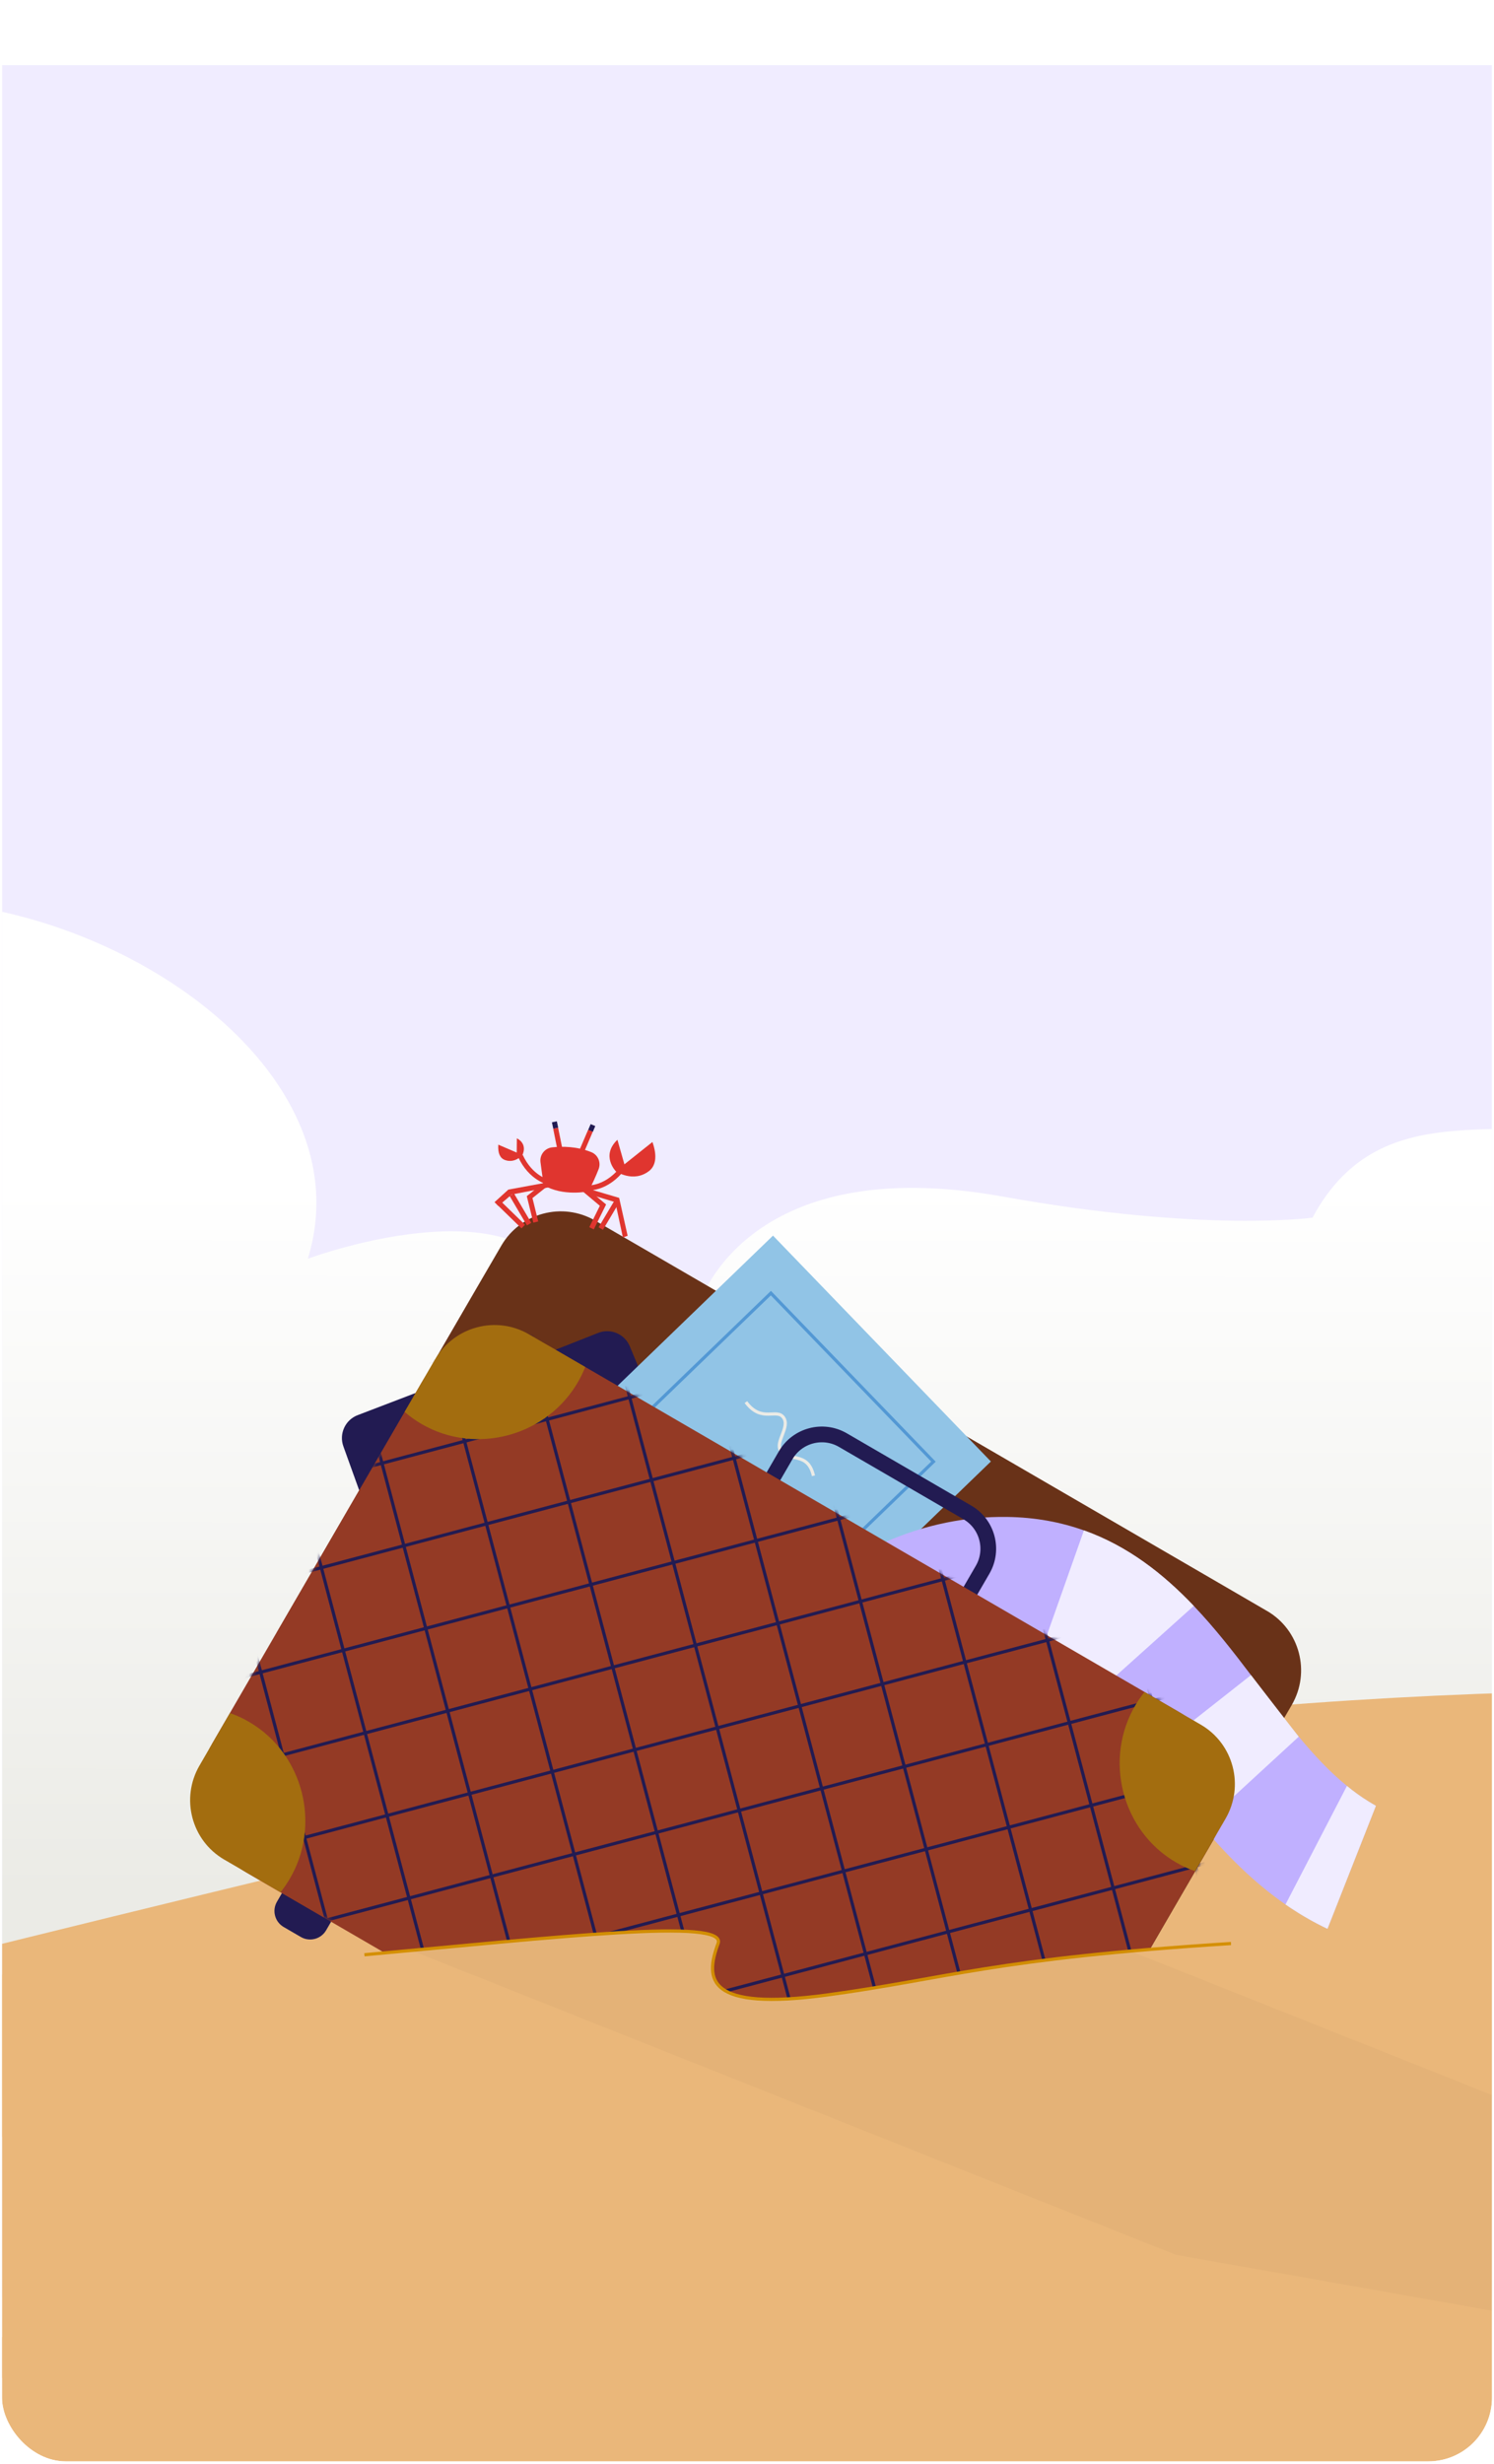
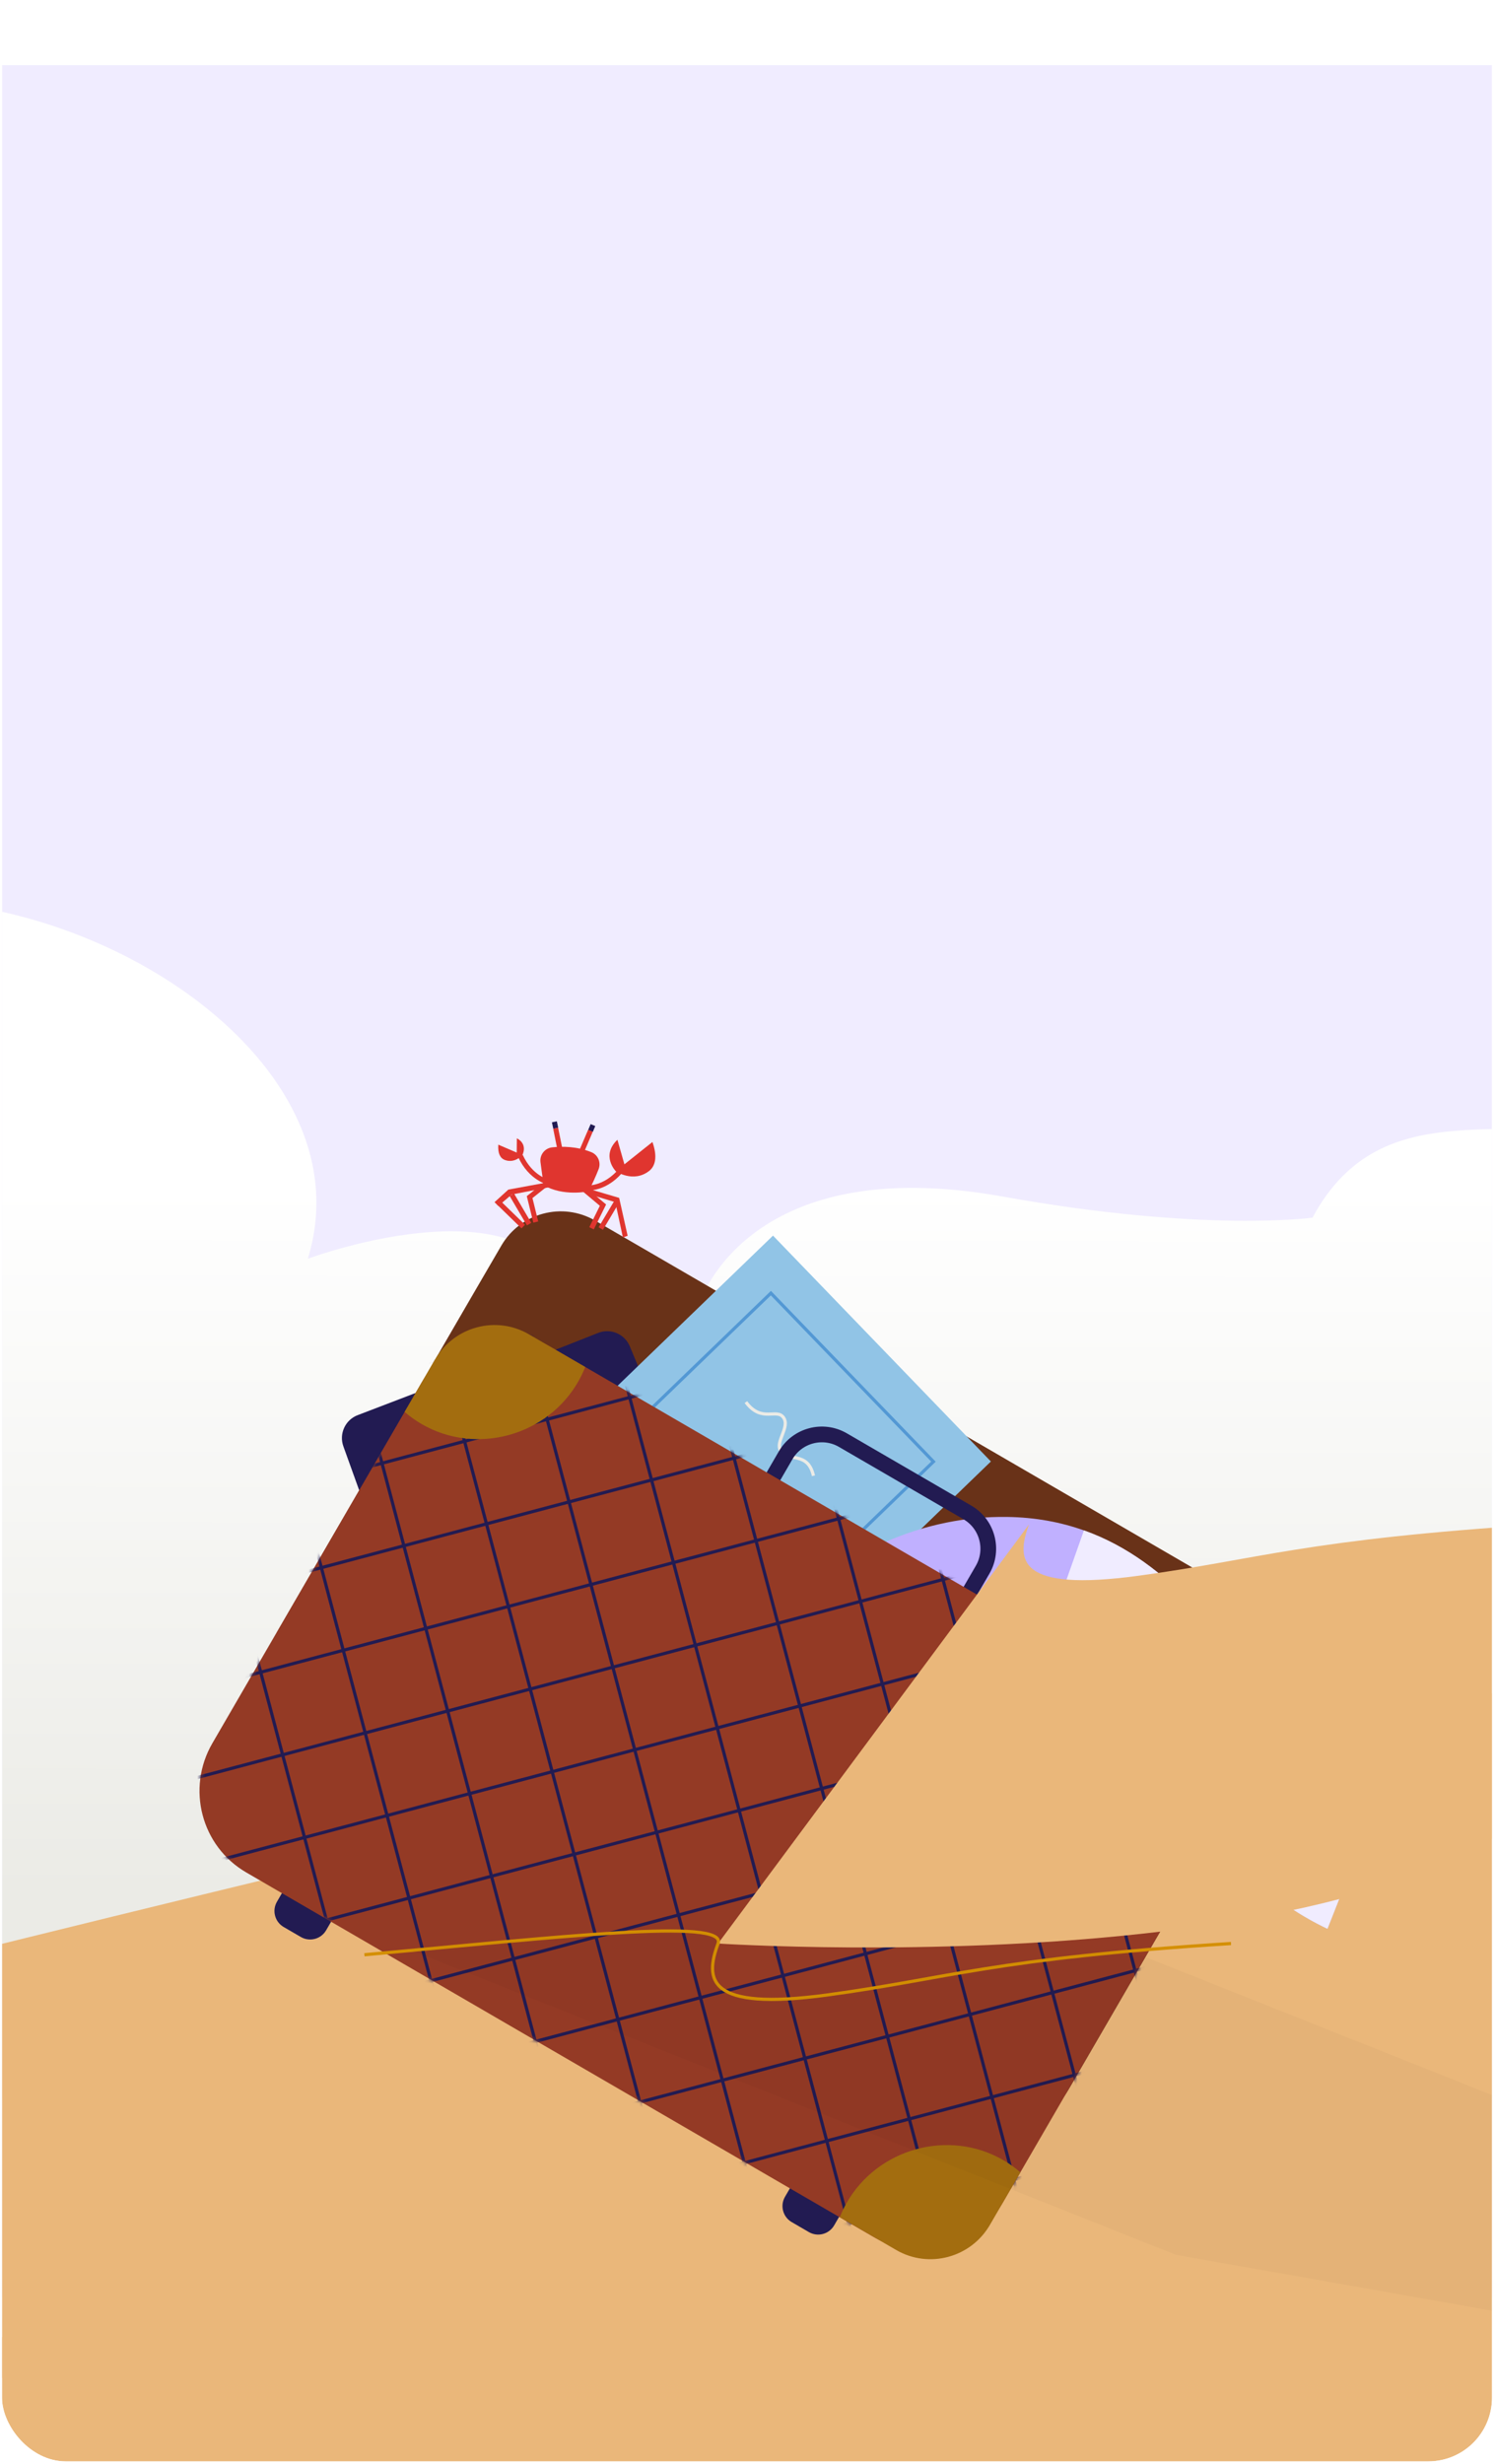
<svg xmlns="http://www.w3.org/2000/svg" width="375" viewBox="0 0 375 618" height="618" fill="none">
  <filter y="-23.653" x="-217.5" width="810" height="734" filterUnits="userSpaceOnUse" color-interpolation-filters="sRGB" id="hero-mobile-a">
    <feFlood result="BackgroundImageFix" flood-opacity="0" />
    <feColorMatrix values="0 0 0 0 0 0 0 0 0 0 0 0 0 0 0 0 0 0 127 0" type="matrix" result="hardAlpha" in="SourceAlpha" />
    <feOffset dy="16" />
    <feGaussianBlur stdDeviation="20" />
    <feComposite operator="out" in2="hardAlpha" />
    <feColorMatrix values="0 0 0 0 0.337 0 0 0 0 0.114 0 0 0 0 0.812 0 0 0 0.12 0" type="matrix" />
    <feBlend result="effect1_dropShadow_410_96857" mode="normal" in2="BackgroundImageFix" />
    <feBlend result="shape" mode="normal" in2="effect1_dropShadow_410_96857" in="SourceGraphic" />
  </filter>
  <linearGradient y2="458.647" y1="209.896" x2="205.838" x1="206" gradientUnits="userSpaceOnUse" id="hero-mobile-b">
    <stop stop-color="#fff" offset=".29" />
    <stop stop-color="#ebebe6" offset="1" />
  </linearGradient>
  <clipPath id="hero-mobile-c">
    <rect y=".347" x=".5" width="374" rx="16" height="617" />
  </clipPath>
  <clipPath id="hero-mobile-d">
    <rect y=".347" x="-177.5" width="730" rx="32" height="654" />
  </clipPath>
  <clipPath id="hero-mobile-e">
    <rect y=".347" x="-35" width="445" rx="32" height="622" />
  </clipPath>
  <mask y="318" x="50" width="258" maskUnits="userSpaceOnUse" height="231" id="hero-mobile-f">
    <path fill="#fff" d="m304.377 445.743-52.661 90.689c-6.585 11.339-21.088 15.227-32.384 8.661l-157.507-91.451c-11.296-6.545-15.102-21.072-8.517-32.411l52.661-90.689c6.586-11.339 21.088-15.227 32.364-8.66l157.506 91.451c11.297 6.566 15.123 21.071 8.537 32.41z" />
  </mask>
  <mask y="468" x="-8" width="437" maskUnits="userSpaceOnUse" height="128" id="hero-mobile-g">
    <path fill="#eab77a" d="m180.236 471.46c4.093-11.017-120.874 10.702-188.236 7.555 0 5.457.441 19.456 2.203 31.795 2.203 15.424 86.564 62.956 107.969 65.789s318.239 53.197 325.794-22.664c3.529-35.435-111.746-82.684-118.986-82.475-59.807 3.777-71.139 8.814-101.358 12.906s-30.741-3.873-27.386-12.906z" />
  </mask>
  <g clip-path="url(#hero-mobile-c)">
    <g filter="url(#hero-mobile-a)">
      <g clip-path="url(#hero-mobile-d)">
        <g clip-path="url(#hero-mobile-e)">
          <path fill="#f0ecff" d="m570.455 0h-1203.879v560.314h1203.879z" />
          <path fill="url(#hero-mobile-b)" d="m507 231.154v279.255h-602v-279.255s27.804-21.258 70.895-21.258c53.513 0 115.954 42.549 101.366 89.816 0 0 61.18-22.829 66.694 14.609 9.395-15.383 26.417-13.118 31.262-2.578 0 0 11.189-39.35 76.474-27.63 50.641 9.089 77.758 5.285 77.758 5.285 17.824-33.129 51.344-16.221 79.722-26.212 0 .005 15.21-44.806 69.326-37.466 19.263 2.614 28.503 5.431 28.503 5.431z" />
          <path fill="#e2af79" d="m34.951 580.413c-15.996-5.007-51.272-15.143-51.272-15.143-26.3-7.416-60.016-16.733-95.379-25.983-103.156-26.994-146.926-36.976-226.453-26.036-66.638 9.164-117.847-13.583-117.847-13.583v80.745h479.081" />
          <path fill="#e0352f" d="m41.861 572.466.964-5.222-5.034-2.274-.398.874 4.35 1.964-.832 4.482z" />
          <path fill="#e0352f" d="m51.681 571.158.792-.554-4.161-5.928-9.467.598.058.957 8.93-.563z" />
          <path fill="#e0352f" d="m30.376 574.366.836-.475-2.272-4.003 2.501-3.479-.781-.564-2.865 3.984z" />
          <path fill="#e0352f" d="m21.526 575.712.83-6.086 10.47-3.29-.292-.92-11.049 3.474-.911 6.691z" />
          <path fill="#e0352f" d="m23.535 568.638.939-.215 1.456 6.365-.939.214z" />
          <path fill="#e0352f" d="m44.519 565.36.962-.035.229 6.159-.962.035z" />
          <path fill="#e0352f" d="m39.534 565.336c3.583-1.552 4.834-5.303 4.894-5.486l-.915-.299c-.013.048-1.565 4.645-5.999 5.382l.155.949c.682-.111 1.3-.3 1.865-.546z" />
          <path fill="#e0352f" d="m31.084 566.61-.059-.962c-.132.007-3.266.137-6.121-3.199l-.73.627c3.18 3.719 6.758 3.541 6.91 3.534z" />
          <path fill="#221b52" d="m35.859 553.363.955.121-.154 1.209-.955-.122z" />
          <path fill="#e0352f" d="m35.69 554.539.955.124-.643 4.956-.955-.124z" />
          <path fill="#221b52" d="m29.451 554.469.584 1.108-.852.449-.584-1.108z" />
          <path fill="#e0352f" d="m30.025 555.609 2.382 4.629-.856.44-2.382-4.628z" />
          <path fill="#e0352f" d="m24.85 562.491s-.926 2.048-3.043 1.817c-.88-.094-1.596-.862-1.925-2.466z" />
          <path fill="#e0352f" d="m24.85 562.491s.527-2.263-1.889-2.787l.859 3.156z" />
          <path fill="#e0352f" d="m42.887 560.624s3.806 1.293 6.096-1.749c.952-1.266.83-3.139-.87-5.536l-5.231 7.286z" />
          <path fill="#e0352f" d="m42.887 560.624s-3.599-2.076-1.335-5.879l3.07 4.983-1.741.893z" />
          <path fill="#e0352f" d="m38.873 565.754s-4.394 2.312-8.563 1.177l-1.754-4.049c-.564-1.305.057-2.813 1.375-3.345 1.815-.732 4.517-1.481 7.469-1.155 1.37.153 2.358 1.39 2.214 2.758-.14 1.347-.373 3.083-.742 4.609z" />
          <path fill="#eab77a" d="m-467.447 635h1143.246v-189.9s-133.018-53.29-369.125-32.134c-62.16 5.576-131.462 16.295-207.366 34.521-66.535 15.97-123.933 30.16-173.275 42.701-211.141 53.616-274.705 76.572-274.705 76.572-33.694 11.847-92.09 41.161-138.237 68.24" />
          <path fill="#221b52" d="m74.345 452.616 12.36 7.176-4.846 8.348c-1.285 2.213-4.128 2.968-6.341 1.683l-4.318-2.507c-2.213-1.284-2.968-4.128-1.683-6.341l4.846-8.348z" />
          <path fill="#221b52" d="m201.862 526.627 12.361 7.176-4.847 8.348c-1.284 2.213-4.128 2.968-6.341 1.683l-4.318-2.507c-2.213-1.284-2.968-4.128-1.683-6.341l4.846-8.348z" />
          <path fill="#693218" d="m317.982 388.024-5.563-3.234-8.547-4.969-140.37-81.495-8.568-4.967-5.541-3.215c-8.227-4.773-18.775-1.958-23.567 6.29l-3.255 5.585-4.404 7.567-48.258 83.122c-6.585 11.339-2.759 25.844 8.517 32.411l157.507 91.451c11.296 6.566 25.799 2.698 32.384-8.661l48.258-83.123 4.403-7.566 3.255-5.585c4.793-8.249 2.019-18.819-6.208-23.592z" />
          <path fill="#221b52" d="m95.227 371.854-9.039-25.092c-1.131-3.148.455-6.634 3.593-7.829l20.002-7.649 25.376 36.467-39.928 4.083z" />
          <path fill="#221b52" d="m168.34 346.28-10.262-24.618c-1.29-3.086-4.813-4.588-7.935-3.353l-19.922 7.853 5.881 44.036 32.222-23.931z" />
          <path fill="#91c4e6" d="m248.719 350.558-54.691-56.649-86.792 83.792 54.691 56.649z" />
          <path stroke-width=".8" stroke-miterlimit="10" stroke="#ebebe6" d="m187.224 335.668c3.938 5.298 7.719 1.441 9.44 3.871 1.699 2.41-2.17 6.145-.732 8.274 2.034 2.98 6.833.103 8.247 6.334" />
          <path stroke-width=".8" stroke-miterlimit="10" stroke="#5398d4" d="m234.301 350.596-40.805-42.266-71.826 69.343 40.806 42.266z" />
          <path fill="#c0b0ff" d="m345.359 436.92-12.159 30.852c-.407-.189-.822-.393-1.214-.591-2.075-1.019-4.058-2.146-5.977-3.327-.599-.366-1.184-.74-1.754-1.122-.532-.347-1.072-.708-1.589-1.063-8.128-5.644-14.914-12.542-20.982-19.744l-.014.008-.18-.221c-3.912-4.642-7.549-9.399-11.033-14.015l-.477-.622c-.65-.866-1.283-1.703-1.909-2.526-4.71-6.181-8.909-11.476-13.032-15.68l-.016-.029c-4.547-4.63-9.003-7.971-13.97-9.783l-.016-.029c-2.73-.977-5.597-1.52-8.707-1.55-3.142-.051-6.192.301-9.111.957l-.043.024c-5.225 1.16-10.073 3.338-14.522 6.069-4.966 3.055-9.43 6.812-13.256 10.631-9.898 9.883-15.645 20.276-15.754 20.487l-29.051-15.648c.575-1.073 7.427-13.626 19.914-26.529 5.172-5.339 11.301-10.755 18.37-15.428 8.312-5.495 17.886-9.972 28.658-12.151 4.833-.982 9.922-1.501 15.229-1.424 7.124.088 13.521 1.316 19.303 3.374 11.039 3.918 19.881 10.883 27.573 18.939 5.226 5.48 9.914 11.485 14.359 17.359l.461.594c.618.808 1.221 1.624 1.839 2.433 3.178 4.2 6.293 8.322 9.499 12.167l.188.235c3.853 4.637 7.8 8.864 12.1 12.367 1.738 1.433 3.528 2.723 5.394 3.877.607.38 1.243.745 1.879 1.109z" />
          <path fill="#f0ecff" d="m345.358 436.921-12.159 30.852c-.407-.19-.822-.394-1.214-.591-2.075-1.02-4.058-2.147-5.977-3.328-.599-.366-1.184-.74-1.754-1.122-.532-.347-1.071-.708-1.589-1.063l15.42-29.735c1.738 1.433 3.528 2.723 5.394 3.877.608.381 1.243.745 1.879 1.11z" />
          <path fill="#f0ecff" d="m325.979 419.59-24.31 22.344-13.649-17.338 25.978-20.457z" />
          <path fill="#f0ecff" d="m299.64 386.779-24.602 22.09-.016-.029c-4.547-4.63-9.003-7.971-13.969-9.783l-.016-.029 11.029-31.188c11.039 3.917 19.882 10.883 27.574 18.939z" />
          <path fill="#ebebe6" d="m224.288 373.596 14.72 38.966-.048.04c-6.197 2.669-11.688 6.512-16.553 10.942l-30.744-28.136c8.998-8.766 19.798-16.57 32.625-21.812z" />
          <path fill="#ebebe6" d="m208.499 439.839c-9.926 14.575-14.591 28.803-14.677 29.091l-39.671-12.525c.458-1.465 5.982-18.628 18.403-37.555z" />
          <path stroke-width="3.943" stroke-miterlimit="10" stroke="#221b52" d="m211.544 345.18 31.287 18.164c5.002 2.904 6.725 9.341 3.811 14.361l-8.596 14.807-49.441-28.703 8.596-14.807c2.904-5.002 9.341-6.725 14.361-3.811z" />
          <g fill="#e0352f">
            <path d="m149.047 292.352 3.086-6.255-5.55-4.666-.813.97 4.795 4.028-2.652 5.361z" />
            <path d="m156.349 294.375 1.192-.422-2.131-9.51-7.603-2.251-.267 1.235 6.913 2.101z" />
            <path d="m133.868 290.657 1.228-.305-1.446-5.862 4.407-3.5-.79-.991-5.04 4.006z" />
            <path d="m125.072 286.472 3.363-2.868 11.391-2.217-.036-1.264-12.191 2.242-3.475 3.159z" />
            <path d="m127.915 283.958 1.089-.641 4.347 7.384-1.089.641z" />
            <path d="m124.756 286.116.881-.906 6.141 5.974-.881.906z" />
            <path d="m154.389 284.861 1.085.646-4.138 6.949-1.086-.647z" />
            <path d="m148.655 282.518c5.072-.682 7.994-4.977 8.138-5.188l-1.05-.7c-.037.056-3.634 5.309-9.492 4.656l-.137 1.255c.9.102 1.752.083 2.547-.024z" />
            <path d="m137.526 281.113.267-1.235c-.17-.034-4.175-.987-6.588-6.222l-1.146.53c2.69 5.829 7.276 6.882 7.467 6.927z" />
          </g>
          <path fill="#221b52" d="m148.257 265.939 1.163.494-.626 1.472-1.163-.495z" />
          <path fill="#e0352f" d="m147.62 267.37 1.162.497-2.58 6.031-1.162-.497z" />
          <path fill="#221b52" d="m139.769 265.235.342 1.607-1.236.264-.343-1.607z" />
          <path fill="#e0352f" d="m140.091 266.866 1.359 6.695-1.239.252-1.358-6.695z" />
          <path fill="#e0352f" d="m131.12 273.691s-1.903 2.252-4.492 1.21c-1.079-.435-1.709-1.657-1.551-3.802z" />
          <path fill="#e0352f" d="m131.121 273.693s1.471-2.665-1.387-4.194l-.041 4.291z" />
          <path fill="#e0352f" d="m154.564 277.763s4.349 2.991 8.321-.036c1.655-1.255 2.166-3.664.879-7.303l-9.201 7.332z" />
          <path fill="#e0352f" d="m154.563 277.762s-3.802-3.907.411-7.897l2.103 7.387z" />
          <path fill="#e0352f" d="m147.673 282.811s-6.371 1.354-11.234-1.568l-.772-5.737c-.248-1.847 1.075-3.529 2.928-3.734 2.552-.273 6.232-.265 9.84 1.207 1.673.68 2.479 2.593 1.813 4.277-.652 1.649-1.566 3.761-2.581 5.556z" />
          <path fill="#943a25" d="m304.375 445.74-52.661 90.689c-6.585 11.338-21.088 15.227-32.384 8.661l-157.507-91.451c-11.296-6.546-15.102-21.072-8.517-32.411l52.661-90.689c6.586-11.339 21.088-15.227 32.364-8.66l157.506 91.451c11.297 6.566 15.123 21.071 8.537 32.41z" />
          <g stroke-width=".8" stroke-miterlimit="10" stroke="#221b52" mask="url(#hero-mobile-f)">
            <path d="m282.365 301.507-306.211 81.246" />
            <path d="m287.858 322.23-306.212 81.225" />
            <path d="m276.877 280.78-306.212 81.246" />
            <path d="m293.367 342.936-306.211 81.246" />
            <path d="m298.856 363.659-306.212 81.246" />
            <path d="m304.348 384.386-306.211 81.246" />
            <path d="m309.857 405.092-306.211 81.246" />
            <path d="m315.347 425.819-306.211 81.246" />
            <path d="m320.857 446.545-306.232 81.247" />
            <path d="m326.348 467.273-306.212 81.225" />
            <path d="m331.835 487.979-306.211 81.246" />
            <path d="m337.348 508.701-306.212 81.247" />
            <path d="m326.031 549.669-81.246-306.211" />
            <path d="m305.305 555.161-81.246-306.212" />
            <path d="m284.579 560.674-81.225-306.212" />
            <path d="m263.874 566.161-81.246-306.212" />
            <path d="m243.147 571.652-81.246-306.211" />
            <path d="m222.421 577.161-81.225-306.212" />
            <path d="m201.715 582.648-67.893-255.88-13.353-50.331" />
            <path d="m180.991 588.143-81.246-306.211" />
            <path d="m160.265 593.652-81.246-306.212" />
            <path d="m139.538 599.14-81.225-306.212" />
            <path d="m118.833 604.652-81.247-306.232" />
          </g>
          <path fill="#a36d0f" d="m256.118 528.864-7.637 13.15c-4.793 8.249-15.34 11.084-23.568 6.29l-14.131-8.202c.474-1.164 1.012-2.309 1.634-3.417 7.735-13.841 25.733-18.827 39.415-10.898 1.557.916 2.992 1.921 4.286 3.056z" />
-           <path fill="#a36d0f" d="m57.712 413.664-7.637 13.15c-4.793 8.249-2.019 18.819 6.208 23.592l14.131 8.202c.773-.989 1.502-2.017 2.166-3.126 8.182-13.589 3.609-31.686-10.074-39.615-1.556-.916-3.147-1.644-4.793-2.203z" />
          <path fill="#a36d0f" d="m101.566 338.105 7.637-13.151c4.793-8.248 15.34-11.084 23.567-6.29l14.131 8.202c-.474 1.164-1.011 2.31-1.633 3.417-7.735 13.842-25.733 18.827-39.416 10.899-1.556-.917-2.991-1.921-4.286-3.056z" />
          <path fill="#a36d0f" d="m299.973 453.309 7.638-13.15c4.793-8.249 2.019-18.819-6.208-23.592l-14.131-8.202c-.773.988-1.502 2.017-2.165 3.126-8.182 13.589-3.609 31.686 10.073 39.615 1.557.916 3.147 1.644 4.793 2.203z" />
-           <path fill="#eab77a" d="m180.236 471.46c4.093-11.017-120.874 10.702-188.236 7.555 0 5.457.441 19.456 2.203 31.795 2.203 15.424 86.564 62.956 107.969 65.789s212.789 13.85 220.344-62.011c3.528-35.435-6.296-43.337-13.536-43.128-59.807 3.777-71.139 8.814-101.358 12.906s-30.741-3.873-27.386-12.906z" />
+           <path fill="#eab77a" d="m180.236 471.46s212.789 13.85 220.344-62.011c3.528-35.435-6.296-43.337-13.536-43.128-59.807 3.777-71.139 8.814-101.358 12.906s-30.741-3.873-27.386-12.906z" />
          <path stroke-width=".8" stroke="#d48f01" d="m308.98 471.46c-59.807 3.777-71.139 8.814-101.358 12.906-30.218 4.092-30.74-3.873-27.385-12.906 2.407-6.481-39.85-1.633-88.767 2.817" />
          <g mask="url(#hero-mobile-g)">
            <path fill-opacity=".03" fill="#000" d="m85.488 466.112h180.053l209.641 83.416-42.482 24.29-137.57-24.29z" />
          </g>
        </g>
      </g>
    </g>
  </g>
</svg>